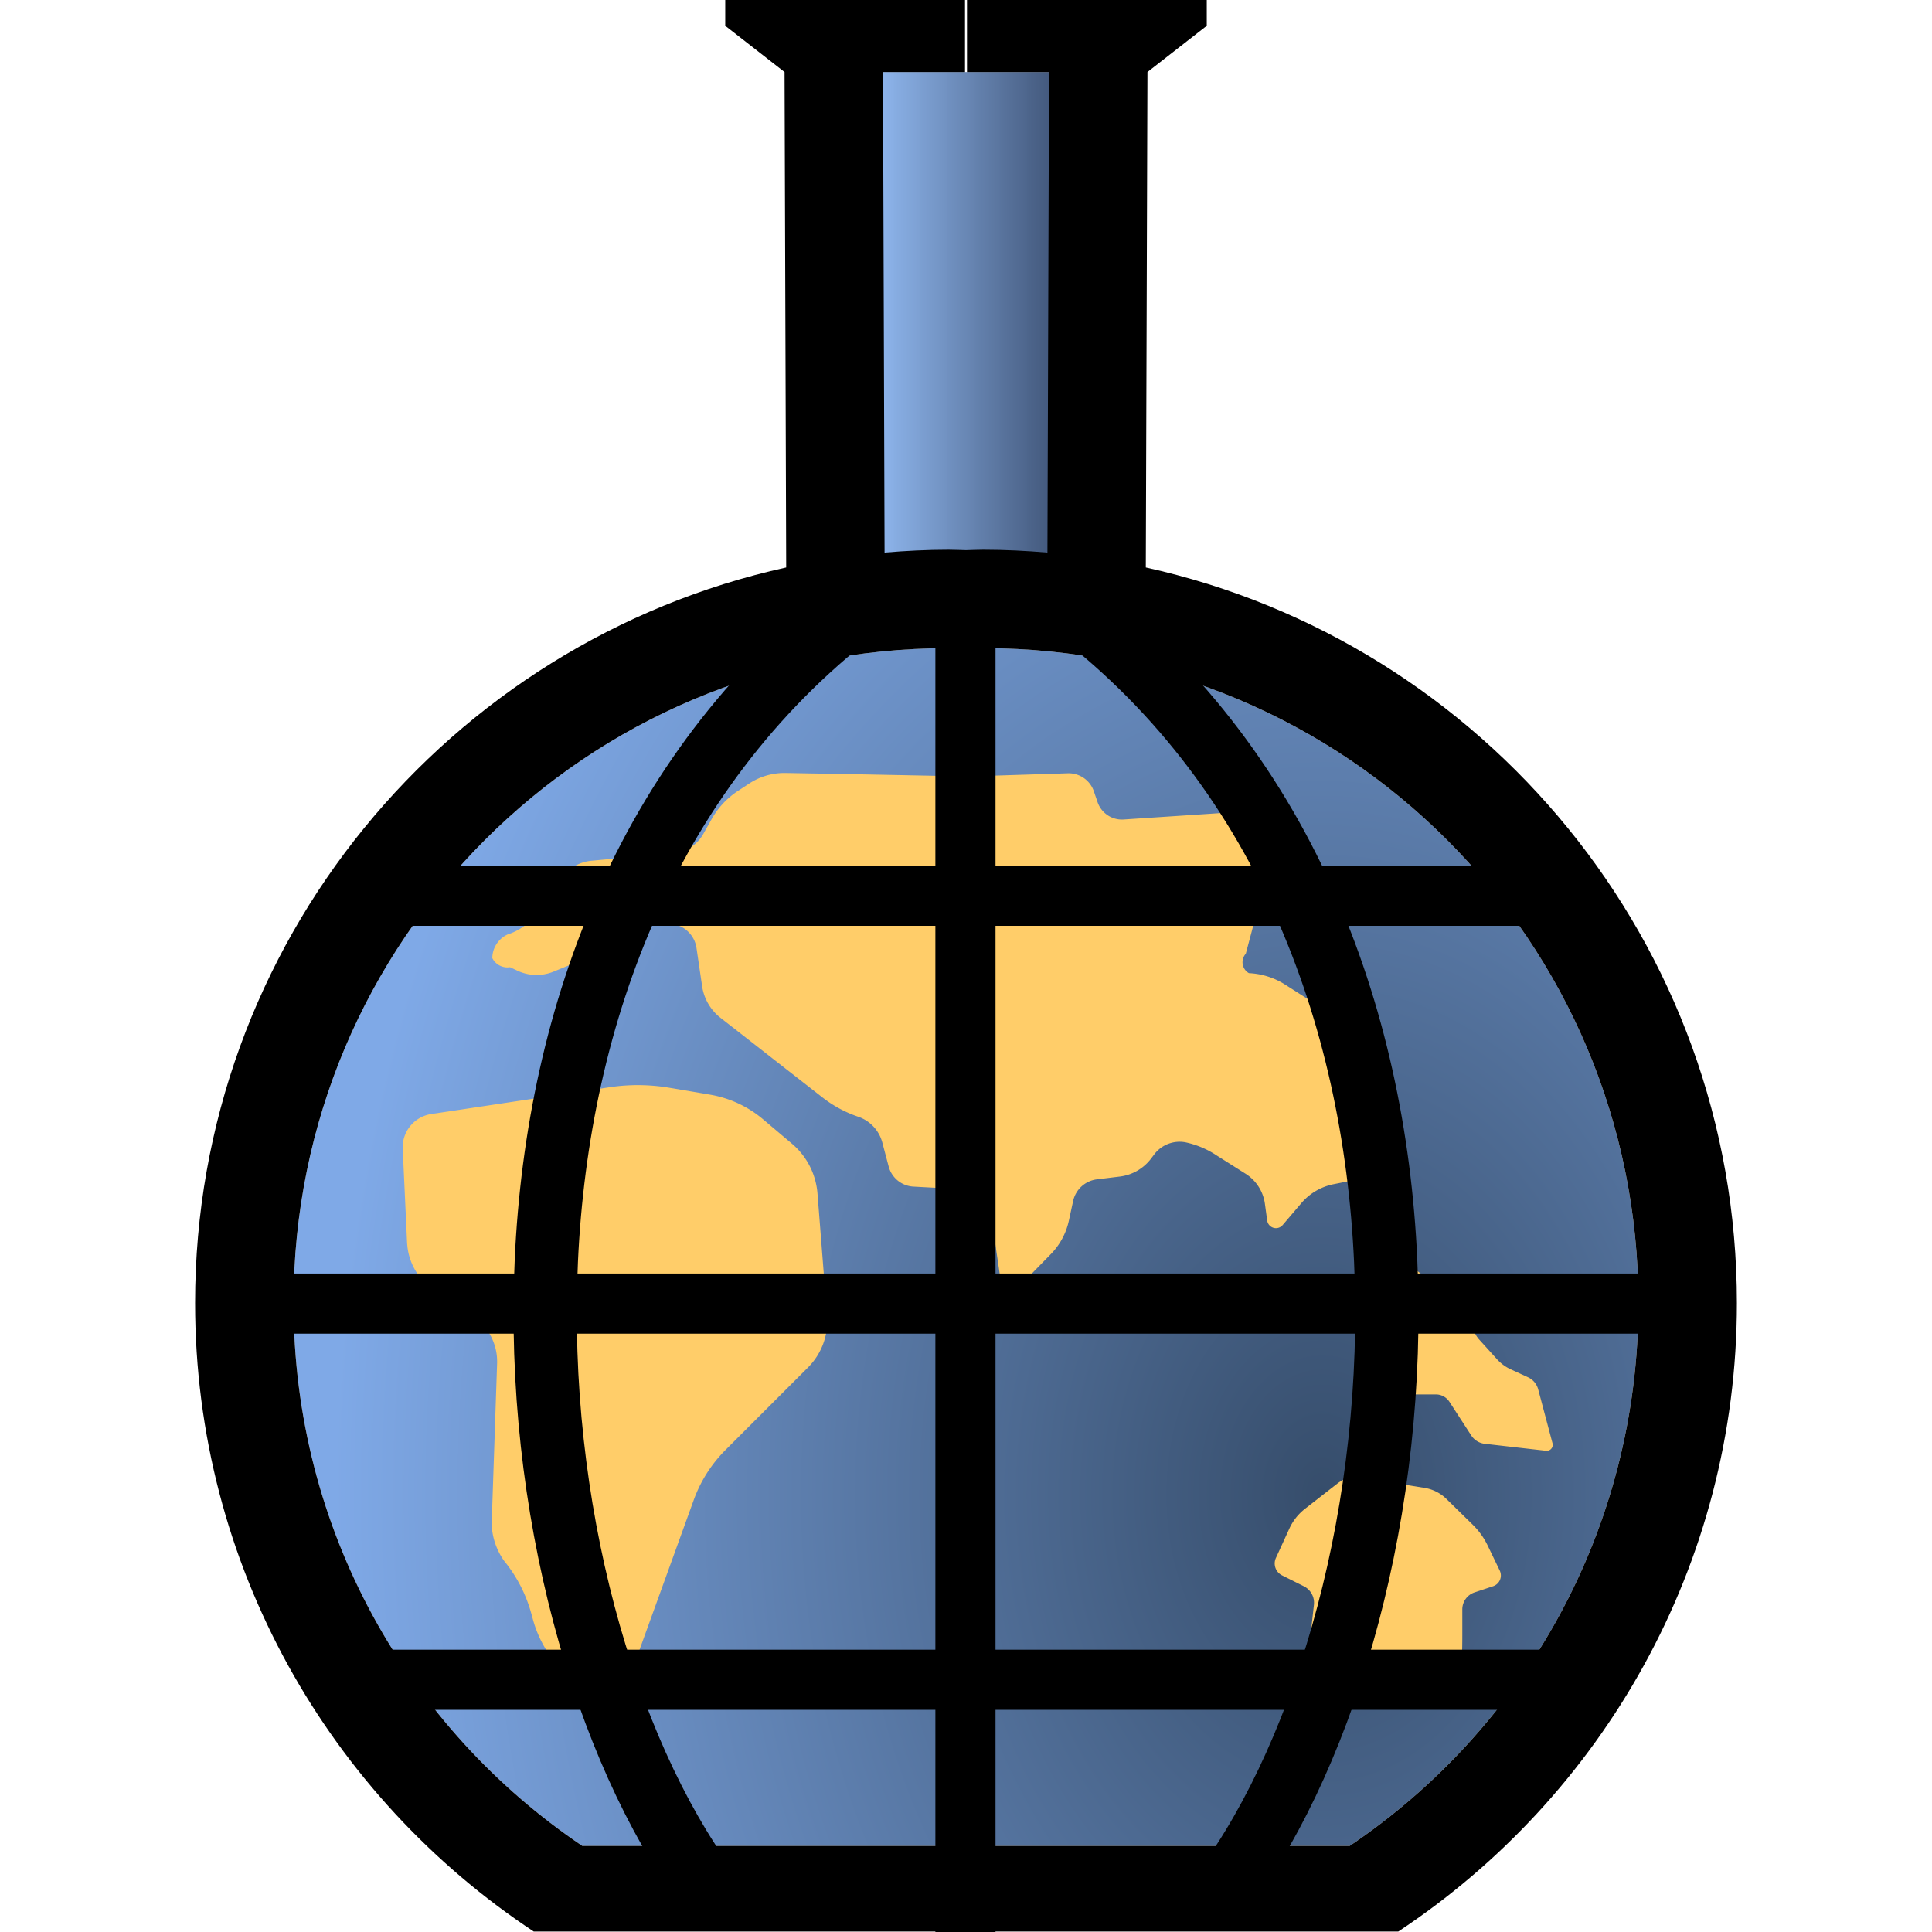
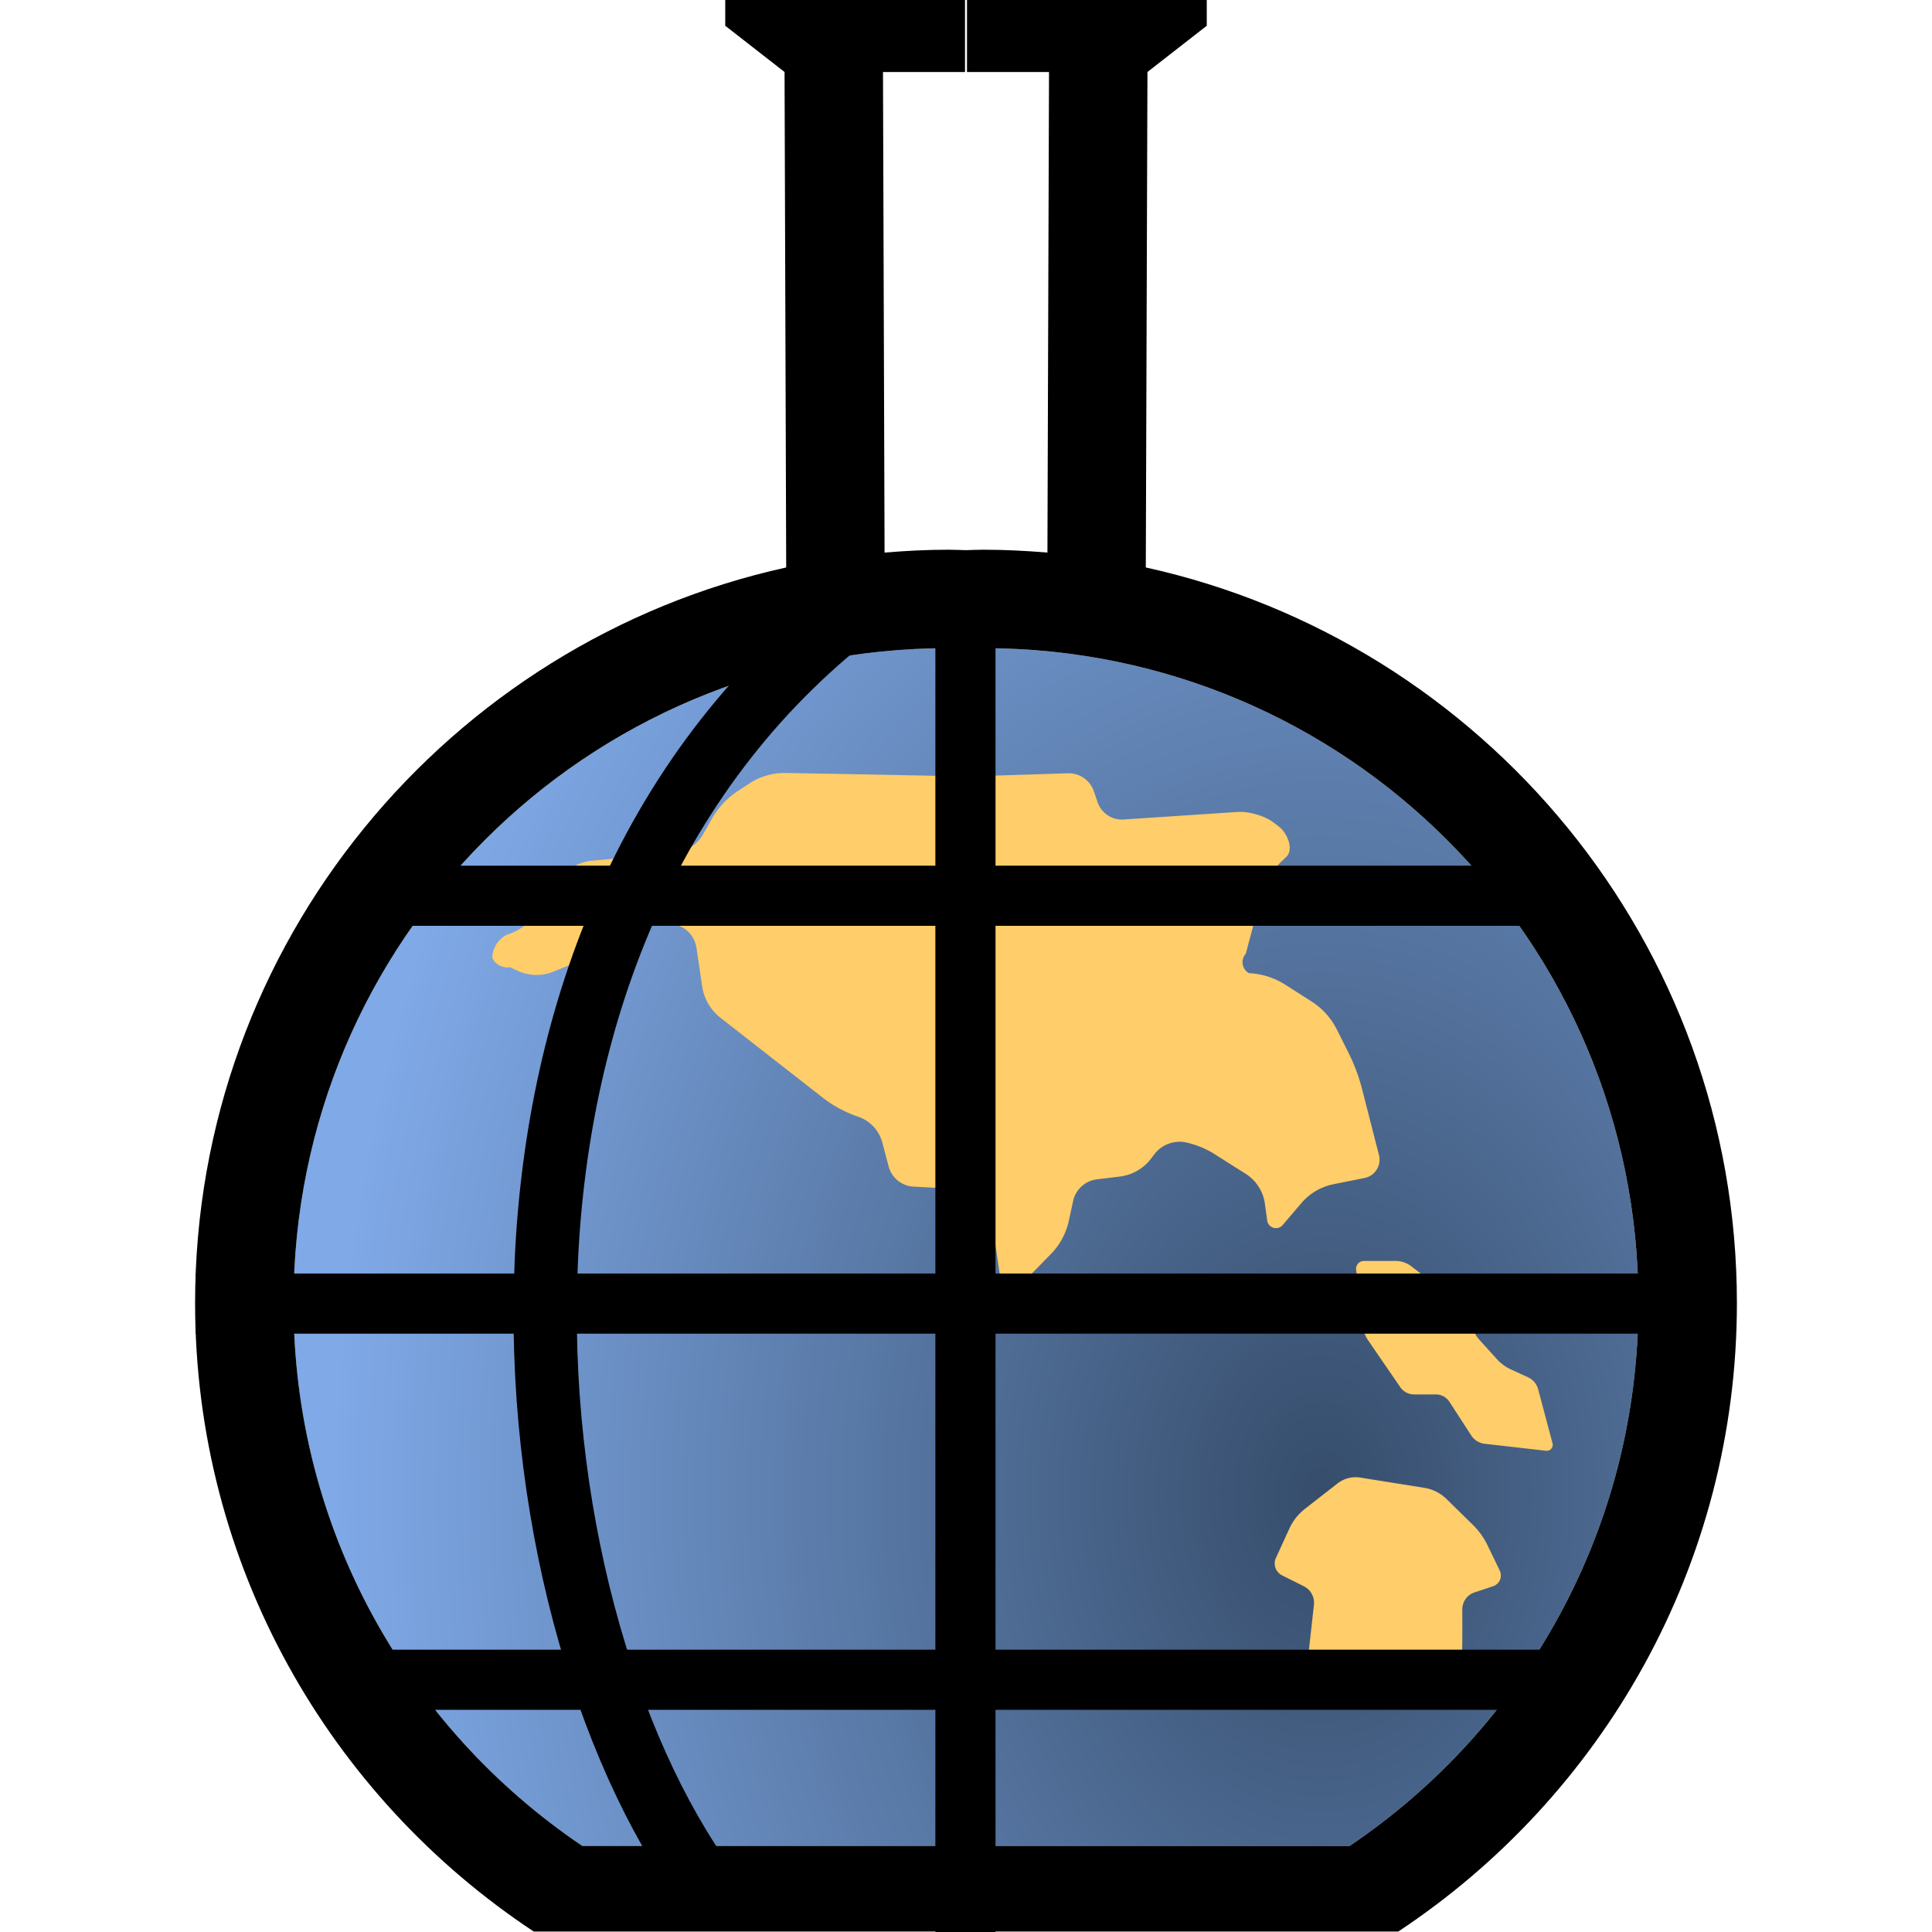
<svg xmlns="http://www.w3.org/2000/svg" xmlns:ns1="http://www.inkscape.org/namespaces/inkscape" xmlns:ns2="http://sodipodi.sourceforge.net/DTD/sodipodi-0.dtd" xmlns:xlink="http://www.w3.org/1999/xlink" width="60" height="60" viewBox="0 0 60 60" version="1.1" id="svg1" ns1:version="1.4 (e7c3feb, 2024-10-09)" ns2:docname="gislab.info.svg" xml:space="preserve">
  <ns2:namedview id="namedview1" pagecolor="#ffffff" bordercolor="#000000" borderopacity="0.25" ns1:showpageshadow="2" ns1:pageopacity="0.0" ns1:pagecheckerboard="0" ns1:deskcolor="#d1d1d1" ns1:document-units="px" ns1:zoom="3.1583332" ns1:cx="83.588394" ns1:cy="75.356204" ns1:window-width="1920" ns1:window-height="1011" ns1:window-x="0" ns1:window-y="32" ns1:window-maximized="1" ns1:current-layer="layer1" showgrid="false" showguides="false">
    <ns2:guide position="128.549,-18.76" orientation="1,0" id="guide3" ns1:locked="false" />
    <ns2:guide position="122.263,-56.372" orientation="0,-1" id="guide10" ns1:locked="false" />
  </ns2:namedview>
  <defs id="defs1">
    <linearGradient id="linearGradient40" ns1:collect="always">
      <stop style="stop-color:#364d6b;stop-opacity:1;" offset="0" id="stop40" />
      <stop style="stop-color:#7fa9e7;stop-opacity:1;" offset="1" id="stop41" />
    </linearGradient>
    <ns1:path-effect effect="fillet_chamfer" id="path-effect38" is_visible="true" lpeversion="1" nodesatellites_param="F,0,1,1,0,0.402,0,1 @ F,0,1,1,0,0.402,0,1 @ F,0,1,1,0,0.402,0,1 @ F,0,0,1,0,0.402,0,1 @ F,0,1,1,0,0.402,0,1 @ F,0,1,1,0,0.402,0,1 @ F,0,1,1,0,0.402,0,1 @ F,0,1,1,0,0.402,0,1 @ F,0,1,1,0,0.402,0,1 @ F,0,1,1,0,0.402,0,1 @ F,0,1,1,0,0.402,0,1 @ F,0,1,1,0,0.402,0,1" radius="0" unit="px" method="auto" mode="F" chamfer_steps="1" flexible="false" use_knot_distance="true" apply_no_radius="true" apply_with_radius="true" only_selected="false" hide_knots="false" />
    <ns1:path-effect effect="fillet_chamfer" id="path-effect37" is_visible="true" lpeversion="1" nodesatellites_param="F,0,1,1,0,0.274,0,1 @ F,0,1,1,0,0.274,0,1 @ F,0,1,1,0,0.274,0,1 @ F,0,1,1,0,0.274,0,1 @ F,0,1,1,0,0.274,0,1 @ F,0,1,1,0,0.274,0,1 @ F,0,0,1,0,0.274,0,1 @ F,0,1,1,0,0.274,0,1 @ F,0,1,1,0,0.274,0,1 @ F,0,1,1,0,0.274,0,1 @ F,0,1,1,0,0.274,0,1" radius="0" unit="px" method="auto" mode="F" chamfer_steps="1" flexible="false" use_knot_distance="true" apply_no_radius="true" apply_with_radius="true" only_selected="false" hide_knots="false" />
    <ns1:path-effect effect="fillet_chamfer" id="path-effect36" is_visible="true" lpeversion="1" nodesatellites_param="F,0,1,1,0,0.616,0,1 @ F,0,1,1,0,0.616,0,1 @ F,0,1,1,0,0.616,0,1 @ F,0,1,1,0,0.616,0,1 @ F,0,1,1,0,0.616,0,1 @ F,0,1,1,0,0.616,0,1 @ F,0,1,1,0,0.616,0,1 @ F,0,1,1,0,0.616,0,1 @ F,0,1,1,0,0.616,0,1 @ F,0,1,1,0,0.616,0,1 @ F,0,1,1,0,0.616,0,1 @ F,0,1,1,0,0.616,0,1 @ F,0,1,1,0,0.616,0,1 @ F,0,1,1,0,0.616,0,1 @ F,0,1,1,0,0.616,0,1 @ F,0,1,1,0,0.616,0,1 @ F,0,1,1,0,0.616,0,1 @ F,0,1,1,0,0.616,0,1 @ F,0,1,1,0,0.616,0,1 @ F,0,1,1,0,0.616,0,1 @ F,0,1,1,0,0.616,0,1 @ F,0,1,1,0,0.616,0,1 @ F,0,1,1,0,0.616,0,1 @ F,0,1,1,0,0.616,0,1 @ F,0,0,1,0,0.616,0,1 @ F,0,1,1,0,0.616,0,1 @ F,0,1,1,0,0.616,0,1 @ F,0,1,1,0,0.616,0,1 @ F,0,1,1,0,0.616,0,1 @ F,0,1,1,0,0.616,0,1 @ F,0,1,1,0,0.616,0,1 @ F,0,1,1,0,0.616,0,1 @ F,0,1,1,0,0.616,0,1 @ F,0,1,1,0,0.616,0,1 @ F,0,1,1,0,0.616,0,1 @ F,0,1,1,0,0.616,0,1 @ F,0,1,1,0,0.616,0,1" radius="0" unit="px" method="auto" mode="F" chamfer_steps="1" flexible="false" use_knot_distance="true" apply_no_radius="true" apply_with_radius="true" only_selected="false" hide_knots="false" />
    <ns1:path-effect effect="fillet_chamfer" id="path-effect35" is_visible="true" lpeversion="1" nodesatellites_param="F,0,1,1,0,0.948,0,1 @ F,0,1,1,0,0.948,0,1 @ F,0,1,1,0,0.948,0,1 @ F,0,1,1,0,0.948,0,1 @ F,0,0,1,0,0.948,0,1 @ F,0,1,1,0,0.948,0,1 @ F,0,1,1,0,0.948,0,1 @ F,0,1,1,0,0.948,0,1 @ F,0,1,1,0,0.948,0,1 @ F,0,1,1,0,0.948,0,1 @ F,0,1,1,0,0.948,0,1 @ F,0,1,1,0,0.948,0,1 @ F,0,1,1,0,0.948,0,1" radius="0" unit="px" method="auto" mode="F" chamfer_steps="1" flexible="false" use_knot_distance="true" apply_no_radius="true" apply_with_radius="true" only_selected="false" hide_knots="false" />
    <linearGradient id="linearGradient23" ns1:collect="always">
      <stop style="stop-color:#89b1e9;stop-opacity:0.973;" offset="0" id="stop23" />
      <stop style="stop-color:#3c5072;stop-opacity:1;" offset="1" id="stop24" />
    </linearGradient>
    <ns1:path-effect effect="spiro" id="path-effect12" is_visible="true" lpeversion="1" />
    <ns1:path-effect effect="spiro" id="path-effect10" is_visible="true" lpeversion="1" />
    <ns1:path-effect effect="spiro" id="path-effect8" is_visible="true" lpeversion="1" />
    <ns1:path-effect effect="spiro" id="path-effect6" is_visible="true" lpeversion="1" />
    <ns1:path-effect effect="spiro" id="path-effect4" is_visible="true" lpeversion="1" />
    <linearGradient ns1:collect="always" xlink:href="#linearGradient23" id="linearGradient24" x1="125.955" y1="66.53" x2="131.67" y2="66.53" gradientUnits="userSpaceOnUse" gradientTransform="matrix(0.994,0,0,0.994,-97.755,-55.654)" />
    <radialGradient ns1:collect="always" xlink:href="#linearGradient40" id="radialGradient41" cx="139.631" cy="103.69" fx="139.631" fy="103.69" r="21.014" gradientTransform="matrix(1.46,0,0,2.002,-162.808,-161.16)" gradientUnits="userSpaceOnUse" />
  </defs>
  <g ns1:label="Capa 1" ns1:groupmode="layer" id="layer1">
    <path id="path24" style="fill:url(#radialGradient41);stroke:none;stroke-width:0.994;stroke-linejoin:round;stroke-miterlimit:1.6;stroke-opacity:1;paint-order:markers fill stroke" d="m 29.455,20.129 c 0.183,0 0.364,0.009 0.545,0.014 0.182,-0.005 0.362,-0.014 0.545,-0.014 11.251,0 20.338,9.087 20.338,20.338 0,7.033 -3.557,13.21 -8.968,16.86 H 18.084 C 12.673,53.678 9.116,47.5 9.116,40.467 c 0,-11.251 9.087,-20.338 20.338,-20.338 z" ns2:nodetypes="scssccss" />
-     <path style="fill:#ffcd69;fill-opacity:1;stroke:none;stroke-width:1.965;stroke-linecap:butt;stroke-linejoin:round;stroke-miterlimit:1.6;stroke-dasharray:none;stroke-opacity:1;paint-order:markers fill stroke" d="m 12.642,38.593 -0.135,-2.915 a 1.044,1.044 0 0 1 0.888,-1.081 l 5.536,-0.832 a 5.885,5.885 0 0 1 1.86,0.017 l 1.258,0.213 a 3.445,3.445 0 0 1 1.648,0.765 l 0.898,0.759 a 2.256,2.256 0 0 1 0.793,1.547 l 0.298,3.796 a 2.043,2.043 0 0 1 -0.592,1.605 l -2.562,2.562 a 4.23,4.23 0 0 0 -0.986,1.551 l -1.695,4.682 a 3.504,3.504 0 0 0 -0.154,1.812 l 0.057,0.315 a 0.296,0.296 0 0 1 -0.501,0.262 l -1.781,-1.773 a 3.553,3.553 0 0 1 -0.918,-1.572 l -0.055,-0.2 a 4.457,4.457 0 0 0 -0.847,-1.637 2.107,2.107 0 0 1 -0.373,-1.436 l 0.159,-4.694 A 1.697,1.697 0 0 0 14.686,40.876 l -1.218,-0.818 a 1.87,1.87 0 0 1 -0.825,-1.466 z" id="path35" ns2:nodetypes="cccccccccccccc" />
    <path style="fill:#ffcd69;fill-opacity:1;stroke:none;stroke-width:1.965;stroke-linecap:butt;stroke-linejoin:round;stroke-miterlimit:1.6;stroke-dasharray:none;stroke-opacity:1;paint-order:markers fill stroke" d="m 21.63,29.44 0.175,1.188 a 1.53,1.53 0 0 0 0.572,0.982 l 3.165,2.472 a 3.768,3.768 0 0 0 1.059,0.581 l 0.066,0.023 a 1.161,1.161 0 0 1 0.734,0.796 l 0.197,0.744 a 0.842,0.842 0 0 0 0.768,0.625 l 1.688,0.091 a 0.749,0.749 0 0 1 0.701,0.639 l 0.332,2.25 a 0.304,0.304 0 0 0 0.518,0.168 l 1.031,-1.053 a 2.124,2.124 0 0 0 0.558,-1.035 l 0.133,-0.613 a 0.862,0.862 0 0 1 0.738,-0.672 l 0.712,-0.087 a 1.437,1.437 0 0 0 0.975,-0.564 l 0.092,-0.122 a 0.987,0.987 0 0 1 0.969,-0.378 2.802,2.802 0 0 1 0.977,0.412 l 0.893,0.565 a 1.315,1.315 0 0 1 0.6,0.934 l 0.071,0.518 a 0.274,0.274 0 0 0 0.48,0.141 l 0.582,-0.682 a 1.767,1.767 0 0 1 0.998,-0.586 l 0.963,-0.193 a 0.58,0.58 0 0 0 0.448,-0.713 l -0.522,-2.04 a 5.727,5.727 0 0 0 -0.426,-1.14 l -0.357,-0.714 a 2.216,2.216 0 0 0 -0.79,-0.877 l -0.817,-0.521 a 2.288,2.288 0 0 0 -1.127,-0.357 0.392,0.392 0 0 1 -0.097,-0.603 l 0.512,-1.924 c 0.087,-0.327 0.384,-0.747 0.633,-0.976 0.042,-0.039 0.084,-0.079 0.123,-0.119 0.218,-0.224 0.034,-0.715 -0.232,-0.923 -0.062,-0.049 -0.126,-0.097 -0.188,-0.144 -0.269,-0.202 -0.767,-0.34 -1.104,-0.317 L 34.895,25.45 a 0.799,0.799 0 0 1 -0.809,-0.539 l -0.115,-0.336 a 0.828,0.828 0 0 0 -0.81,-0.56 l -2.474,0.079 a 23.67,23.67 0 0 1 -1.224,0.007 l -2.749,-0.054 a 429.205,429.205 0 0 0 -1.224,-0.022 l -1.097,-0.019 a 1.984,1.984 0 0 0 -1.123,0.326 l -0.354,0.232 a 2.524,2.524 0 0 0 -0.812,0.869 l -0.264,0.468 a 1.17,1.17 0 0 1 -0.91,0.59 l -2.557,0.24 a 1.314,1.314 0 0 0 -0.958,0.56 l -0.719,1.039 a 1.8,1.8 0 0 1 -0.931,0.69 0.814,0.814 0 0 0 -0.476,0.735 0.527,0.527 0 0 0 0.551,0.283 l 0.23,0.108 a 1.394,1.394 0 0 0 1.12,0.029 l 0.794,-0.324 a 1.895,1.895 0 0 0 0.891,-0.75 l 0.138,-0.221 a 0.873,0.873 0 0 1 0.923,-0.391 l 1.006,0.216 a 0.882,0.882 0 0 1 0.688,0.734 z" id="path36" />
    <path style="fill:#ffcd69;fill-opacity:1;stroke:none;stroke-width:1.965;stroke-linecap:butt;stroke-linejoin:round;stroke-miterlimit:1.6;stroke-dasharray:none;stroke-opacity:1;paint-order:markers fill stroke" d="m 42.489,41.626 0.998,1.454 a 0.518,0.518 0 0 0 0.427,0.225 h 0.678 a 0.502,0.502 0 0 1 0.421,0.229 l 0.677,1.044 a 0.577,0.577 0 0 0 0.419,0.26 l 1.905,0.217 a 0.186,0.186 0 0 0 0.201,-0.233 l -0.444,-1.67 A 0.579,0.579 0 0 0 47.455,42.773 L 46.921,42.528 A 1.332,1.332 0 0 1 46.49,42.212 L 45.939,41.603 A 0.813,0.813 0 0 1 45.732,41.129 l -0.007,-0.084 a 0.624,0.624 0 0 0 -0.24,-0.439 l -1.654,-1.279 A 0.799,0.799 0 0 0 43.341,39.16 h -0.984 a 0.244,0.244 0 0 0 -0.242,0.271 l 0.19,1.699 a 1.09,1.09 0 0 0 0.185,0.496 z" id="path37" />
    <path style="fill:#ffcd69;fill-opacity:1;stroke:none;stroke-width:1.977;stroke-linecap:butt;stroke-linejoin:round;stroke-miterlimit:1.6;stroke-dasharray:none;stroke-opacity:1;paint-order:markers fill stroke" d="m 91.355,103.132 1.017,-0.793 a 0.925,0.925 165.574 0 1 0.715,-0.184 l 2.004,0.321 a 1.263,1.263 26.756 0 1 0.685,0.345 l 0.825,0.808 a 2.297,2.297 54.356 0 1 0.462,0.644 l 0.379,0.786 a 0.354,0.354 112.928 0 1 -0.207,0.49 l -0.58,0.193 a 0.558,0.558 125.783 0 0 -0.382,0.53 v 0.818 a 21.334,21.334 91.081 0 1 -0.015,0.804 l -0.026,0.679 a 0.436,0.436 134.836 0 1 -0.417,0.42 l -3.058,0.133 a 0.954,0.954 20.387 0 1 -0.695,-0.258 l -0.366,-0.344 A 0.806,0.806 69.802 0 1 91.446,107.849 l 0.191,-1.719 a 0.577,0.577 61.453 0 0 -0.315,-0.58 l -0.68,-0.34 a 0.416,0.416 70.577 0 1 -0.192,-0.546 l 0.421,-0.919 a 1.646,1.646 128.324 0 1 0.485,-0.613 z" id="path38" ns1:path-effect="#path-effect38" ns1:original-d="m 91.03767,103.37939 1.65116,-1.28735 2.798575,0.44778 1.399288,1.3713 0.72763,1.51123 -1.343316,0.44777 v 1.62318 l -0.05597,1.48324 -3.862034,0.16792 -0.951516,-0.89555 0.279857,-2.51872 -1.399287,-0.69964 z" transform="matrix(0.994,0,0,0.994,-50.282,-55.654)" />
-     <rect style="fill:url(#linearGradient24);stroke:none;stroke-width:1.965;stroke-linecap:butt;stroke-linejoin:round;stroke-miterlimit:1.6;stroke-dasharray:none;stroke-opacity:1;paint-order:markers fill stroke" id="rect23" width="5.679" height="16.458" x="27.422" y="2.236" />
    <path id="path1" style="stroke-width:0.994;stroke-linejoin:round;stroke-miterlimit:1.6;paint-order:markers fill stroke" d="M 22.523,-5.293919e-8 V 0.8 L 24.365,2.236 24.416,17.623 C 13.928,19.934 6.059,29.294 6.059,40.467 c 0,8.147 4.185,15.329 10.517,19.519 h 0.743 6.409 12.543 6.685 0.468 c 6.331,-4.191 10.517,-11.372 10.517,-19.519 0,-11.173 -7.869,-20.533 -18.357,-22.844 L 35.635,2.236 37.477,0.8 V -5.293919e-8 h -7.446 V 2.236 h 2.547 l -0.049,14.925 c -0.655,-0.055 -1.315,-0.089 -1.984,-0.089 -0.183,0 -0.363,0.009 -0.545,0.014 -0.182,-0.004 -0.362,-0.014 -0.545,-0.014 -0.669,0 -1.329,0.034 -1.984,0.089 L 27.422,2.236 h 2.547 V -5.293919e-8 Z M 29.455,20.129 c 0.183,0 0.364,0.009 0.545,0.014 0.182,-0.005 0.362,-0.014 0.545,-0.014 11.251,0 20.338,9.087 20.338,20.338 0,7.033 -3.557,13.21 -8.968,16.86 H 18.084 c -5.411,-3.65 -8.968,-9.828 -8.968,-16.86 0,-11.251 9.087,-20.338 20.338,-20.338 z" />
    <g id="path4" transform="matrix(0.994,0,0,0.994,-97.755,-55.654)">
      <path style="fill:#4d4d4d;stroke-linejoin:round;stroke-miterlimit:1.6;paint-order:markers fill stroke" d="M 104.459,96.719 H 149.562" id="path16" />
      <path style="stroke-linejoin:round;stroke-miterlimit:1.6;paint-order:markers fill stroke" d="m 104.459,95.779 v 1.879 h 45.104 v -1.879 z" id="path17" />
    </g>
    <g id="path5" transform="matrix(0.994,0,0,0.994,-97.755,-68.32)">
      <path style="fill:#4d4d4d;stroke-linejoin:round;stroke-miterlimit:1.6;paint-order:markers fill stroke" d="m 109.496,96.719 h 37.547" id="path18" />
      <path style="stroke-linejoin:round;stroke-miterlimit:1.6;paint-order:markers fill stroke" d="m 109.496,95.779 v 1.879 h 37.547 v -1.879 z" id="path19" />
    </g>
    <g id="path6" transform="matrix(0.994,0,0,0.994,-97.755,-43.972)">
      <path style="fill:#4d4d4d;stroke-linejoin:round;stroke-miterlimit:1.6;paint-order:markers fill stroke" d="m 109.496,96.719 h 37.547" id="path14" />
      <path style="stroke-linejoin:round;stroke-miterlimit:1.6;paint-order:markers fill stroke" d="m 109.496,95.779 v 1.879 h 37.547 v -1.879 z" id="path15" />
    </g>
    <g id="path8" transform="matrix(0,0.994,-0.994,0,126.121,-86.201)">
      <path style="fill:#4d4d4d;stroke-linejoin:round;stroke-miterlimit:1.6;paint-order:markers fill stroke" d="m 105.064,96.719 h 42.045" id="path20" />
      <path style="stroke-linejoin:round;stroke-miterlimit:1.6;paint-order:markers fill stroke" d="m 105.064,95.779 v 1.879 h 42.045 v -1.879 z" id="path21" />
    </g>
    <path style="fill:none;fill-opacity:1;stroke:#000000;stroke-width:1.965;stroke-linecap:butt;stroke-linejoin:round;stroke-miterlimit:1.6;stroke-dasharray:none;stroke-opacity:1;paint-order:markers fill stroke" d="M 26.898,18.694 C 13.403,28.736 15.555,49.885 21.964,58.656" id="path22" ns2:nodetypes="cc" />
-     <path style="fill:none;fill-opacity:1;stroke:#000000;stroke-width:1.965;stroke-linecap:butt;stroke-linejoin:round;stroke-miterlimit:1.6;stroke-dasharray:none;stroke-opacity:1;paint-order:markers fill stroke" d="m 33.102,18.694 c 13.495,10.042 11.344,31.192 4.934,39.963" id="path23" ns2:nodetypes="cc" />
  </g>
</svg>